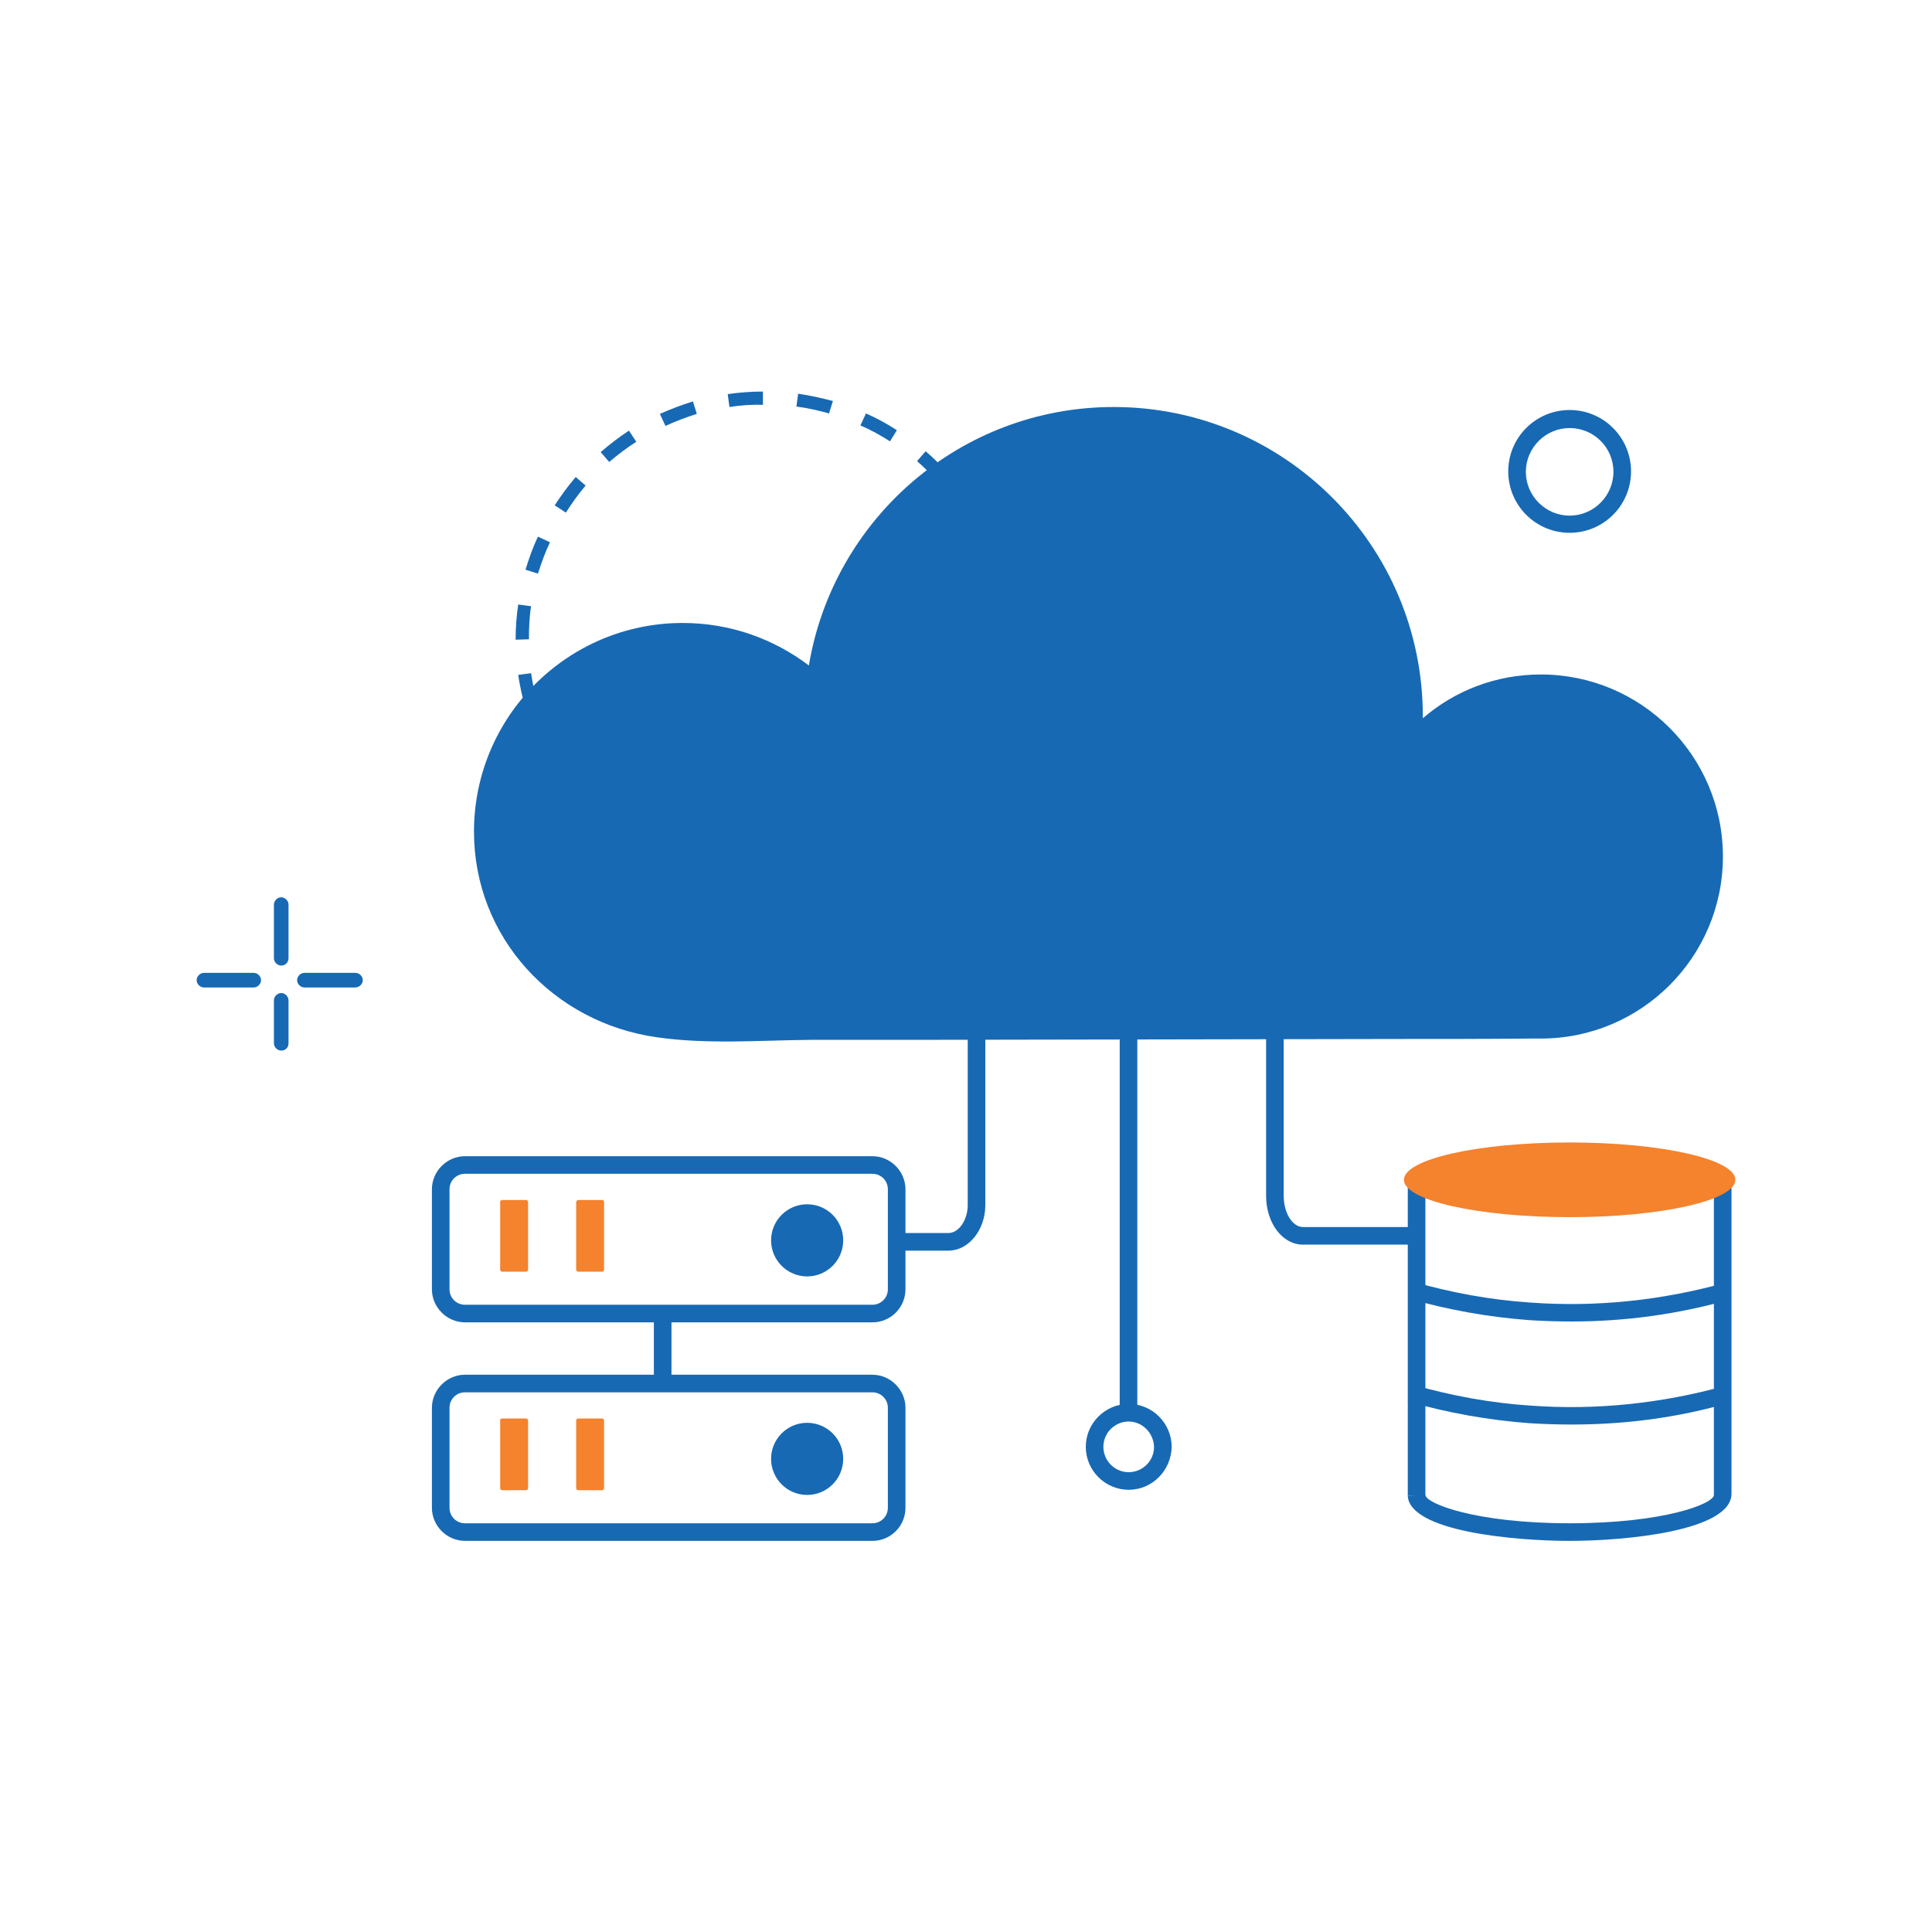
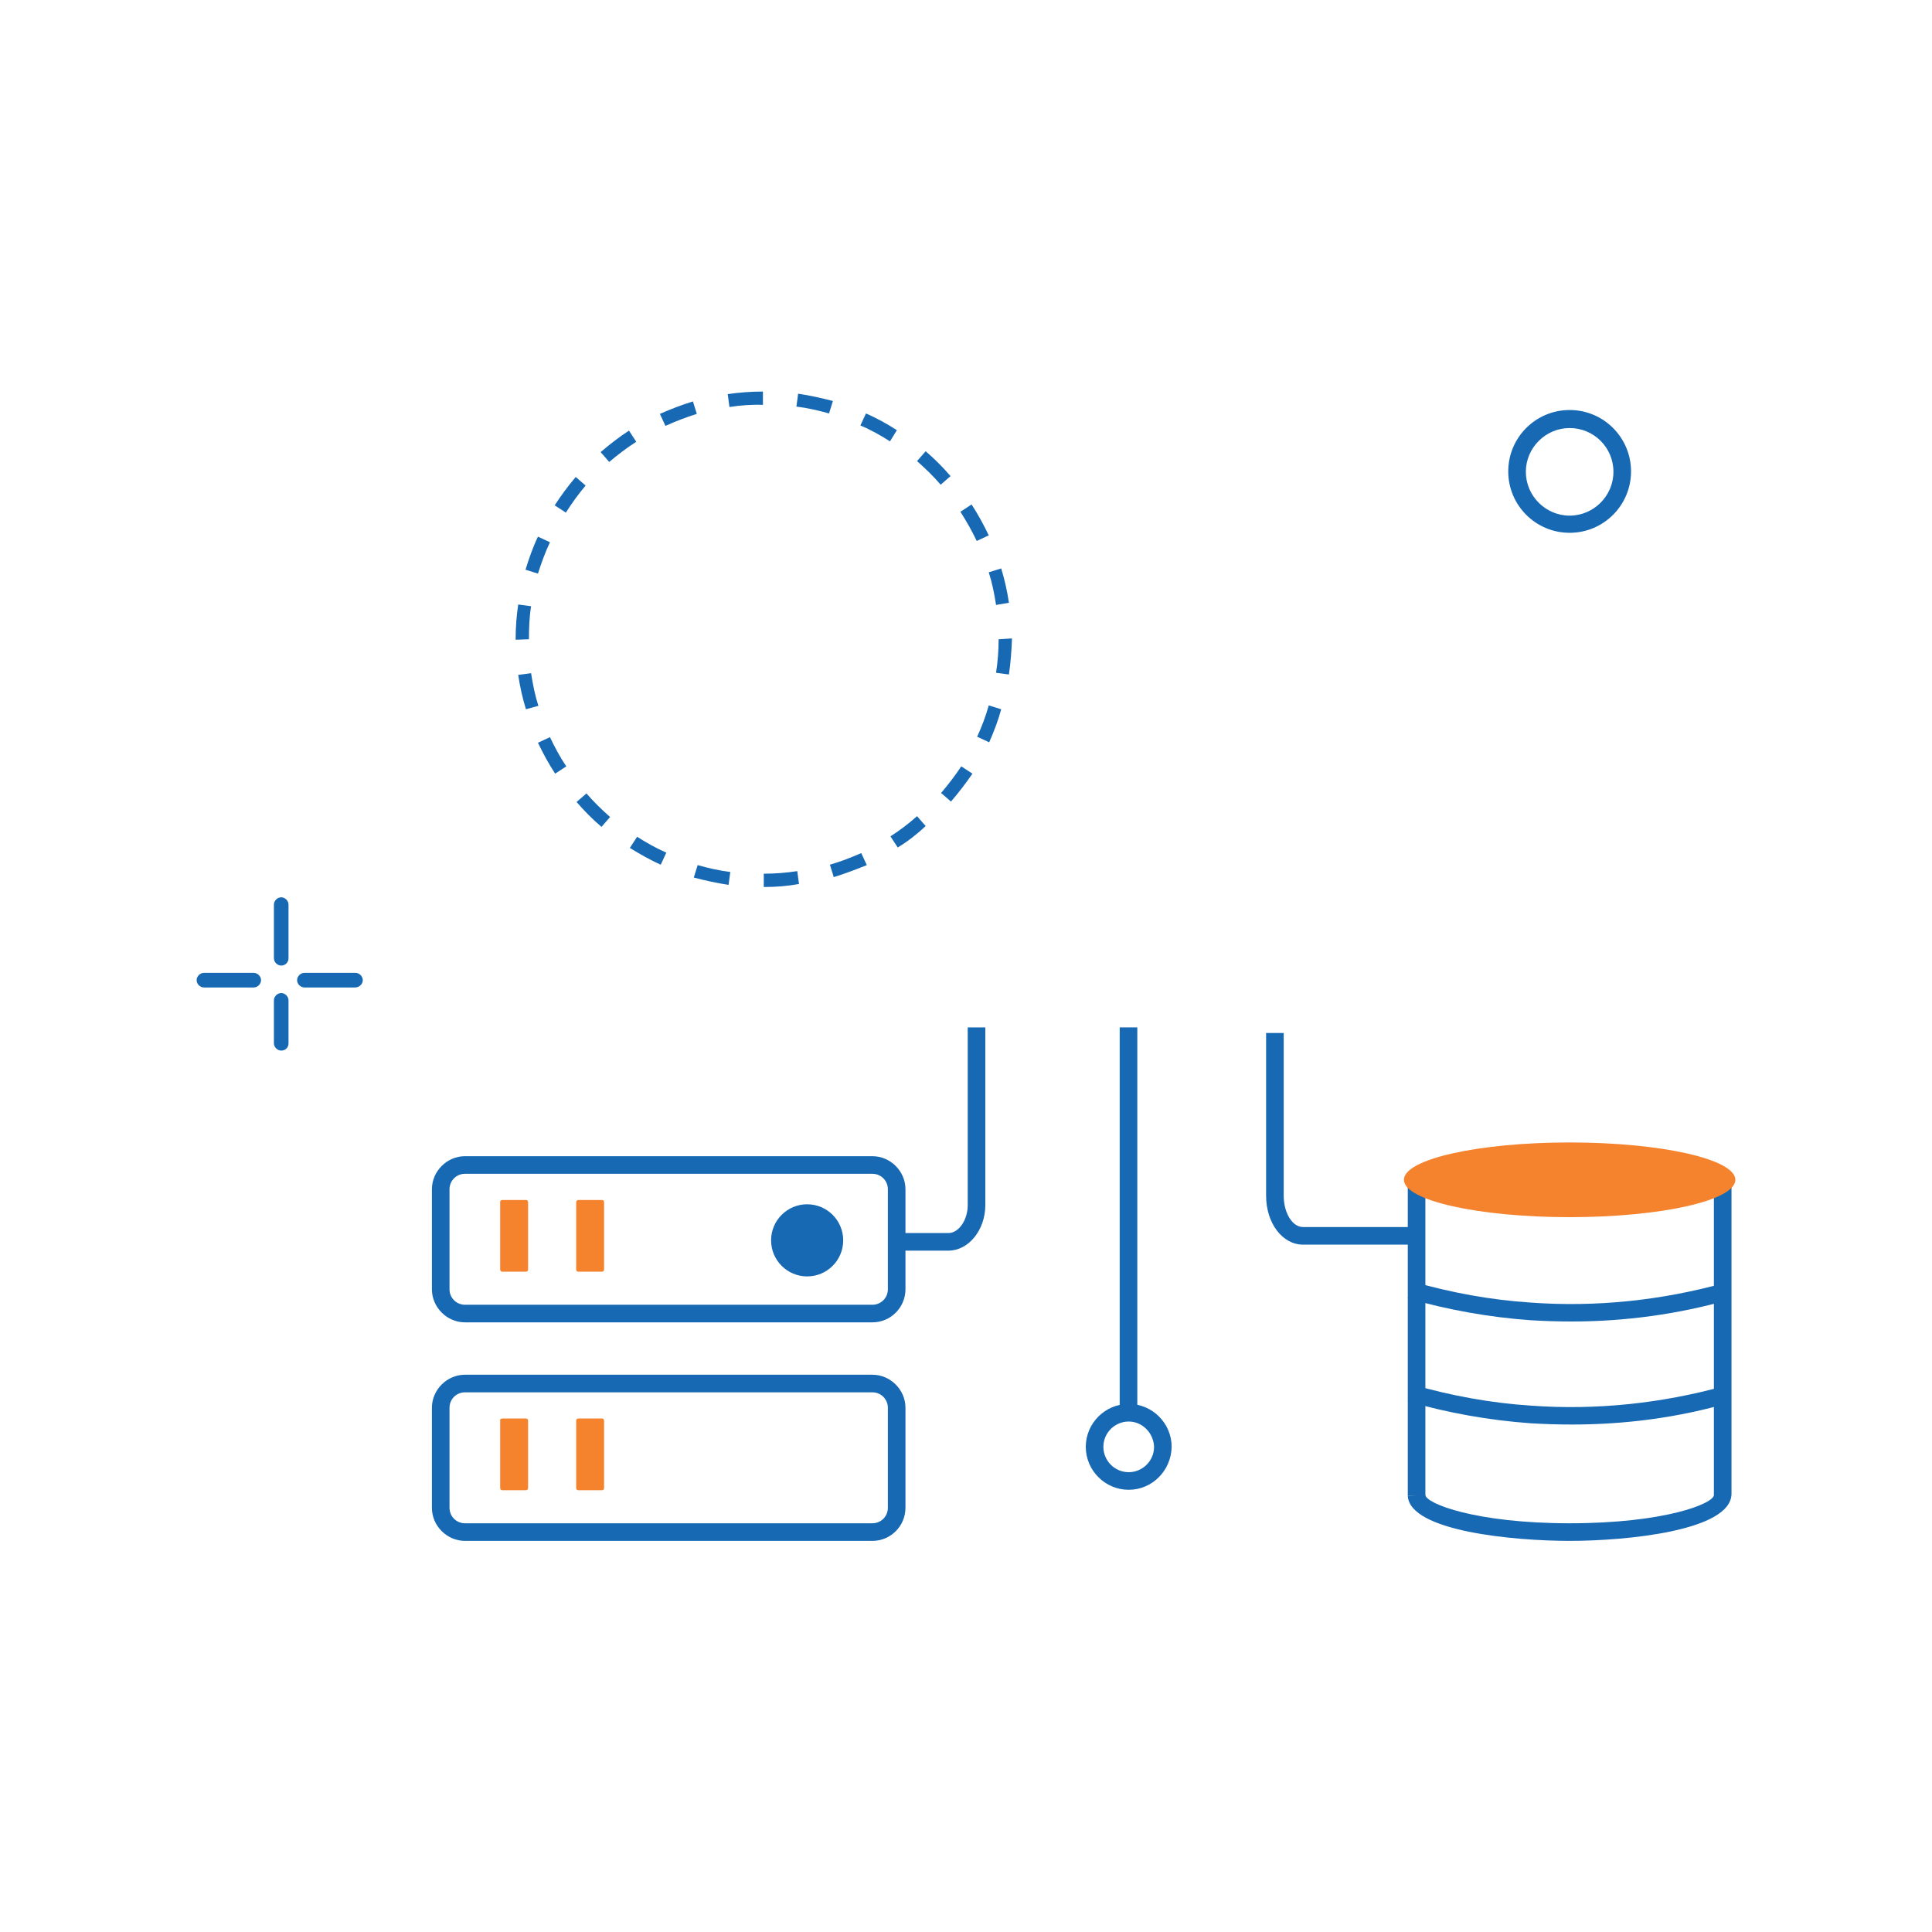
<svg xmlns="http://www.w3.org/2000/svg" version="1.1" id="Layer_1" x="0px" y="0px" viewBox="0 0 450 450" style="enable-background:new 0 0 450 450;" xml:space="preserve">
  <style type="text/css">
	.st0{fill:#1769B4;}
	.st1{fill:#F5822D;}
</style>
  <g>
    <rect x="327.9" y="274.9" class="st0" width="4.1" height="73.5" />
    <path class="st0" d="M365.6,358.9c-12.8,0-37.3-2.2-37.7-10.5l4.1-0.2c0.1,2,11.7,6.6,33.6,6.6c22.2,0,33.6-4.6,33.6-6.6v-72.9h4.1   v72.6C403.3,356.6,378.6,358.9,365.6,358.9z" />
    <path class="st0" d="M366.1,331.8c-3.2,0-6.4-0.1-9.7-0.3c-9.6-0.7-19.2-2.4-28.5-5.1l1.1-3.9c9,2.6,18.3,4.3,27.6,4.9   c15.2,1.1,30.4-0.5,45.2-4.6l1.1,3.9C390.9,330.2,378.6,331.8,366.1,331.8z" />
    <path class="st0" d="M366.1,307.8c-3.2,0-6.4-0.1-9.7-0.3c-9.6-0.7-19.2-2.4-28.5-5.1l1.1-3.9c9,2.6,18.3,4.3,27.6,4.9   c15.2,1.1,30.4-0.5,45.2-4.6l1.1,3.9C390.9,306.1,378.6,307.8,366.1,307.8z" />
    <g>
      <path class="st0" d="M203.2,308h-94.9c-4.2,0-7.7-3.5-7.7-7.7V277c0-4.2,3.5-7.7,7.7-7.7h94.9c4.2,0,7.7,3.5,7.7,7.7v23.3    C210.9,304.5,207.5,308,203.2,308z M108.3,273.4c-2,0-3.6,1.6-3.6,3.6v23.3c0,2,1.6,3.6,3.6,3.6h94.9c2,0,3.6-1.6,3.6-3.6V277    c0-2-1.6-3.6-3.6-3.6H108.3z" />
      <circle class="st0" cx="188" cy="288.9" r="8.4" />
      <path class="st1" d="M134.7,279.5h5.5c0.3,0,0.5,0.2,0.5,0.5v15.7c0,0.3-0.2,0.5-0.5,0.5h-5.5c-0.3,0-0.5-0.2-0.5-0.5V280    C134.2,279.8,134.4,279.5,134.7,279.5z" />
      <path class="st1" d="M117,279.5h5.5c0.3,0,0.5,0.2,0.5,0.5v15.7c0,0.3-0.2,0.5-0.5,0.5H117c-0.3,0-0.5-0.2-0.5-0.5V280    C116.4,279.8,116.7,279.5,117,279.5z" />
    </g>
    <g>
      <path class="st0" d="M203.2,358.9h-94.9c-4.2,0-7.7-3.5-7.7-7.7v-23.3c0-4.2,3.5-7.7,7.7-7.7h94.9c4.2,0,7.7,3.5,7.7,7.7v23.3    C210.9,355.4,207.5,358.9,203.2,358.9z M108.3,324.3c-2,0-3.6,1.6-3.6,3.6v23.3c0,2,1.6,3.6,3.6,3.6h94.9c2,0,3.6-1.6,3.6-3.6    v-23.3c0-2-1.6-3.6-3.6-3.6H108.3z" />
-       <circle class="st0" cx="188" cy="339.8" r="8.4" />
      <path class="st1" d="M134.7,330.4h5.5c0.3,0,0.5,0.2,0.5,0.5v15.7c0,0.3-0.2,0.5-0.5,0.5h-5.5c-0.3,0-0.5-0.2-0.5-0.5v-15.7    C134.2,330.6,134.4,330.4,134.7,330.4z" />
      <path class="st1" d="M117,330.4h5.5c0.3,0,0.5,0.2,0.5,0.5v15.7c0,0.3-0.2,0.5-0.5,0.5H117c-0.3,0-0.5-0.2-0.5-0.5v-15.7    C116.4,330.6,116.7,330.4,117,330.4z" />
    </g>
-     <rect x="152.3" y="306" class="st0" width="4.1" height="16.2" />
    <rect x="260.8" y="239.3" class="st0" width="4.1" height="89.1" />
    <path class="st0" d="M330.8,289.9h-27.3c-4.8,0-8.6-5-8.6-11.4v-37.9h4.1v37.9c0,4,2,7.3,4.5,7.3h27.3V289.9z" />
    <path class="st0" d="M220.9,291.3h-13v-4.1h13c2.4,0,4.5-3,4.5-6.5v-41.4h4.1v41.4C229.5,286.5,225.6,291.3,220.9,291.3z" />
    <path class="st0" d="M262.9,347c-5.5,0-10-4.5-10-10c0-5.5,4.5-10,10-10s10,4.5,10,10C272.8,342.5,268.4,347,262.9,347z    M262.9,331.1c-3.2,0-5.9,2.6-5.9,5.9c0,3.2,2.6,5.9,5.9,5.9c3.2,0,5.9-2.6,5.9-5.9C268.7,333.8,266.1,331.1,262.9,331.1z" />
-     <path class="st0" d="M358.9,157.1c-10.5,0-20.1,3.8-27.5,10.2c0-0.2,0-0.3,0-0.5c0-39.8-32.3-72-72-72c-35.7,0-65.3,26.1-71,60.2   c-8.2-6.2-18.3-9.9-29.4-9.9c-26.8,0-48.6,21.8-48.6,48.6c0,24.7,18.5,44.5,42.6,47.9c11.8,1.7,24,0.7,35.9,0.6   c8.1,0,16.3,0,24.4,0c19.2,0,38.4-0.1,57.6-0.1c18,0,35.9-0.1,53.9-0.1c10.6,0,21.1,0,31.7-0.1c0.8,0,1.6,0,2.4,0   c23.4,0,42.4-19,42.4-42.4S382.3,157.1,358.9,157.1z" />
    <ellipse class="st1" cx="365.6" cy="274.8" rx="38.6" ry="8.7" />
    <path class="st0" d="M365.6,124.1c-7.9,0-14.3-6.4-14.3-14.3s6.4-14.3,14.3-14.3c7.9,0,14.3,6.4,14.3,14.3S373.5,124.1,365.6,124.1   z M365.6,99.7c-5.6,0-10.2,4.6-10.2,10.2c0,5.6,4.6,10.2,10.2,10.2c5.6,0,10.2-4.6,10.2-10.2C375.8,104.2,371.2,99.7,365.6,99.7z" />
    <g>
      <path class="st0" d="M59.1,230H47.5c-0.9,0-1.7-0.8-1.7-1.7s0.8-1.7,1.7-1.7h11.6c0.9,0,1.7,0.8,1.7,1.7S60,230,59.1,230z" />
      <path class="st0" d="M82.7,230H70.9c-0.9,0-1.7-0.8-1.7-1.7s0.8-1.7,1.7-1.7h11.9c0.9,0,1.7,0.8,1.7,1.7S83.7,230,82.7,230z" />
      <path class="st0" d="M65.5,224.9c-0.9,0-1.7-0.8-1.7-1.7v-12.5c0-0.9,0.8-1.7,1.7-1.7s1.7,0.8,1.7,1.7v12.5    C67.2,224.1,66.5,224.9,65.5,224.9z" />
      <path class="st0" d="M65.5,244.7c-0.9,0-1.7-0.8-1.7-1.7v-10c0-0.9,0.8-1.7,1.7-1.7s1.7,0.8,1.7,1.7v10    C67.2,244,66.5,244.7,65.5,244.7z" />
    </g>
    <path class="st0" d="M177.9,206.6l0-3.1c2.6,0,5.2-0.2,7.8-0.6l0.4,3C183.4,206.4,180.7,206.6,177.9,206.6z M169.7,206.1   c-2.7-0.4-5.4-1-8.1-1.7l0.9-2.9c2.5,0.7,5.1,1.3,7.6,1.6L169.7,206.1z M194.2,204.3l-0.9-2.9c2.5-0.7,5-1.7,7.3-2.7l1.3,2.8   C199.4,202.5,196.8,203.5,194.2,204.3z M153.9,201.4c-2.5-1.1-4.9-2.5-7.2-3.9l1.7-2.6c2.2,1.4,4.5,2.7,6.8,3.7L153.9,201.4z    M209.1,197.4l-1.7-2.6c2.2-1.4,4.3-3,6.2-4.7l2,2.3C213.6,194.3,211.4,196,209.1,197.4z M140.1,192.6c-2.1-1.8-4-3.7-5.8-5.8   l2.3-2c1.7,2,3.6,3.8,5.5,5.5L140.1,192.6z M221.5,186.7l-2.3-2c1.7-2,3.3-4.1,4.7-6.2l2.6,1.7C225,182.4,223.3,184.6,221.5,186.7z    M129.3,180.2c-1.5-2.3-2.8-4.7-4-7.2l2.8-1.3c1.1,2.3,2.3,4.6,3.8,6.8L129.3,180.2z M230.4,172.9l-2.8-1.3c1.1-2.4,2-4.8,2.7-7.3   l2.9,0.9C232.5,167.8,231.5,170.4,230.4,172.9z M122.5,165.2c-0.8-2.6-1.4-5.3-1.8-8l3-0.4c0.4,2.6,0.9,5.1,1.7,7.6L122.5,165.2z    M235,157.1l-3-0.4c0.4-2.6,0.6-5.2,0.6-7.8l3.1-0.2l0,0.3C235.6,151.6,235.4,154.4,235,157.1z M120.1,149v-0.1   c0-2.7,0.2-5.4,0.6-8.1l3,0.4c-0.4,2.5-0.5,5.1-0.5,7.7L120.1,149z M232,140.9c-0.4-2.6-0.9-5.1-1.7-7.6l2.9-0.9   c0.8,2.6,1.4,5.3,1.8,8L232,140.9z M125.3,133.6l-2.9-0.9c0.8-2.6,1.7-5.2,2.9-7.7l2.8,1.3C127,128.6,126.1,131.1,125.3,133.6z    M227.5,126c-1.1-2.3-2.4-4.6-3.8-6.8l2.6-1.7c1.5,2.3,2.8,4.7,4,7.2L227.5,126z M131.8,119.4l-2.6-1.7c1.5-2.3,3.1-4.5,4.9-6.6   l2.3,2C134.7,115.1,133.2,117.2,131.8,119.4z M219.1,112.9c-1.7-2-3.6-3.8-5.5-5.5l2-2.3c2.1,1.8,4,3.7,5.8,5.8L219.1,112.9z    M141.9,107.6l-2-2.3c2.1-1.8,4.3-3.5,6.6-5l1.7,2.6C146,104.3,143.9,105.9,141.9,107.6z M207.3,102.8c-2.2-1.4-4.5-2.7-6.9-3.7   l1.3-2.8c2.5,1.1,4.9,2.4,7.2,3.9L207.3,102.8z M155,99.2l-1.3-2.8c2.5-1.1,5.1-2.1,7.7-2.9l0.9,2.9   C159.8,97.2,157.4,98.1,155,99.2z M193.1,96.3c-2.5-0.7-5.1-1.3-7.6-1.6l0.4-3c2.7,0.4,5.4,1,8.1,1.7L193.1,96.3z M169.9,94.8   l-0.4-3c2.7-0.4,5.5-0.6,8.2-0.6l0,3.1C175.1,94.2,172.5,94.4,169.9,94.8z" />
  </g>
</svg>